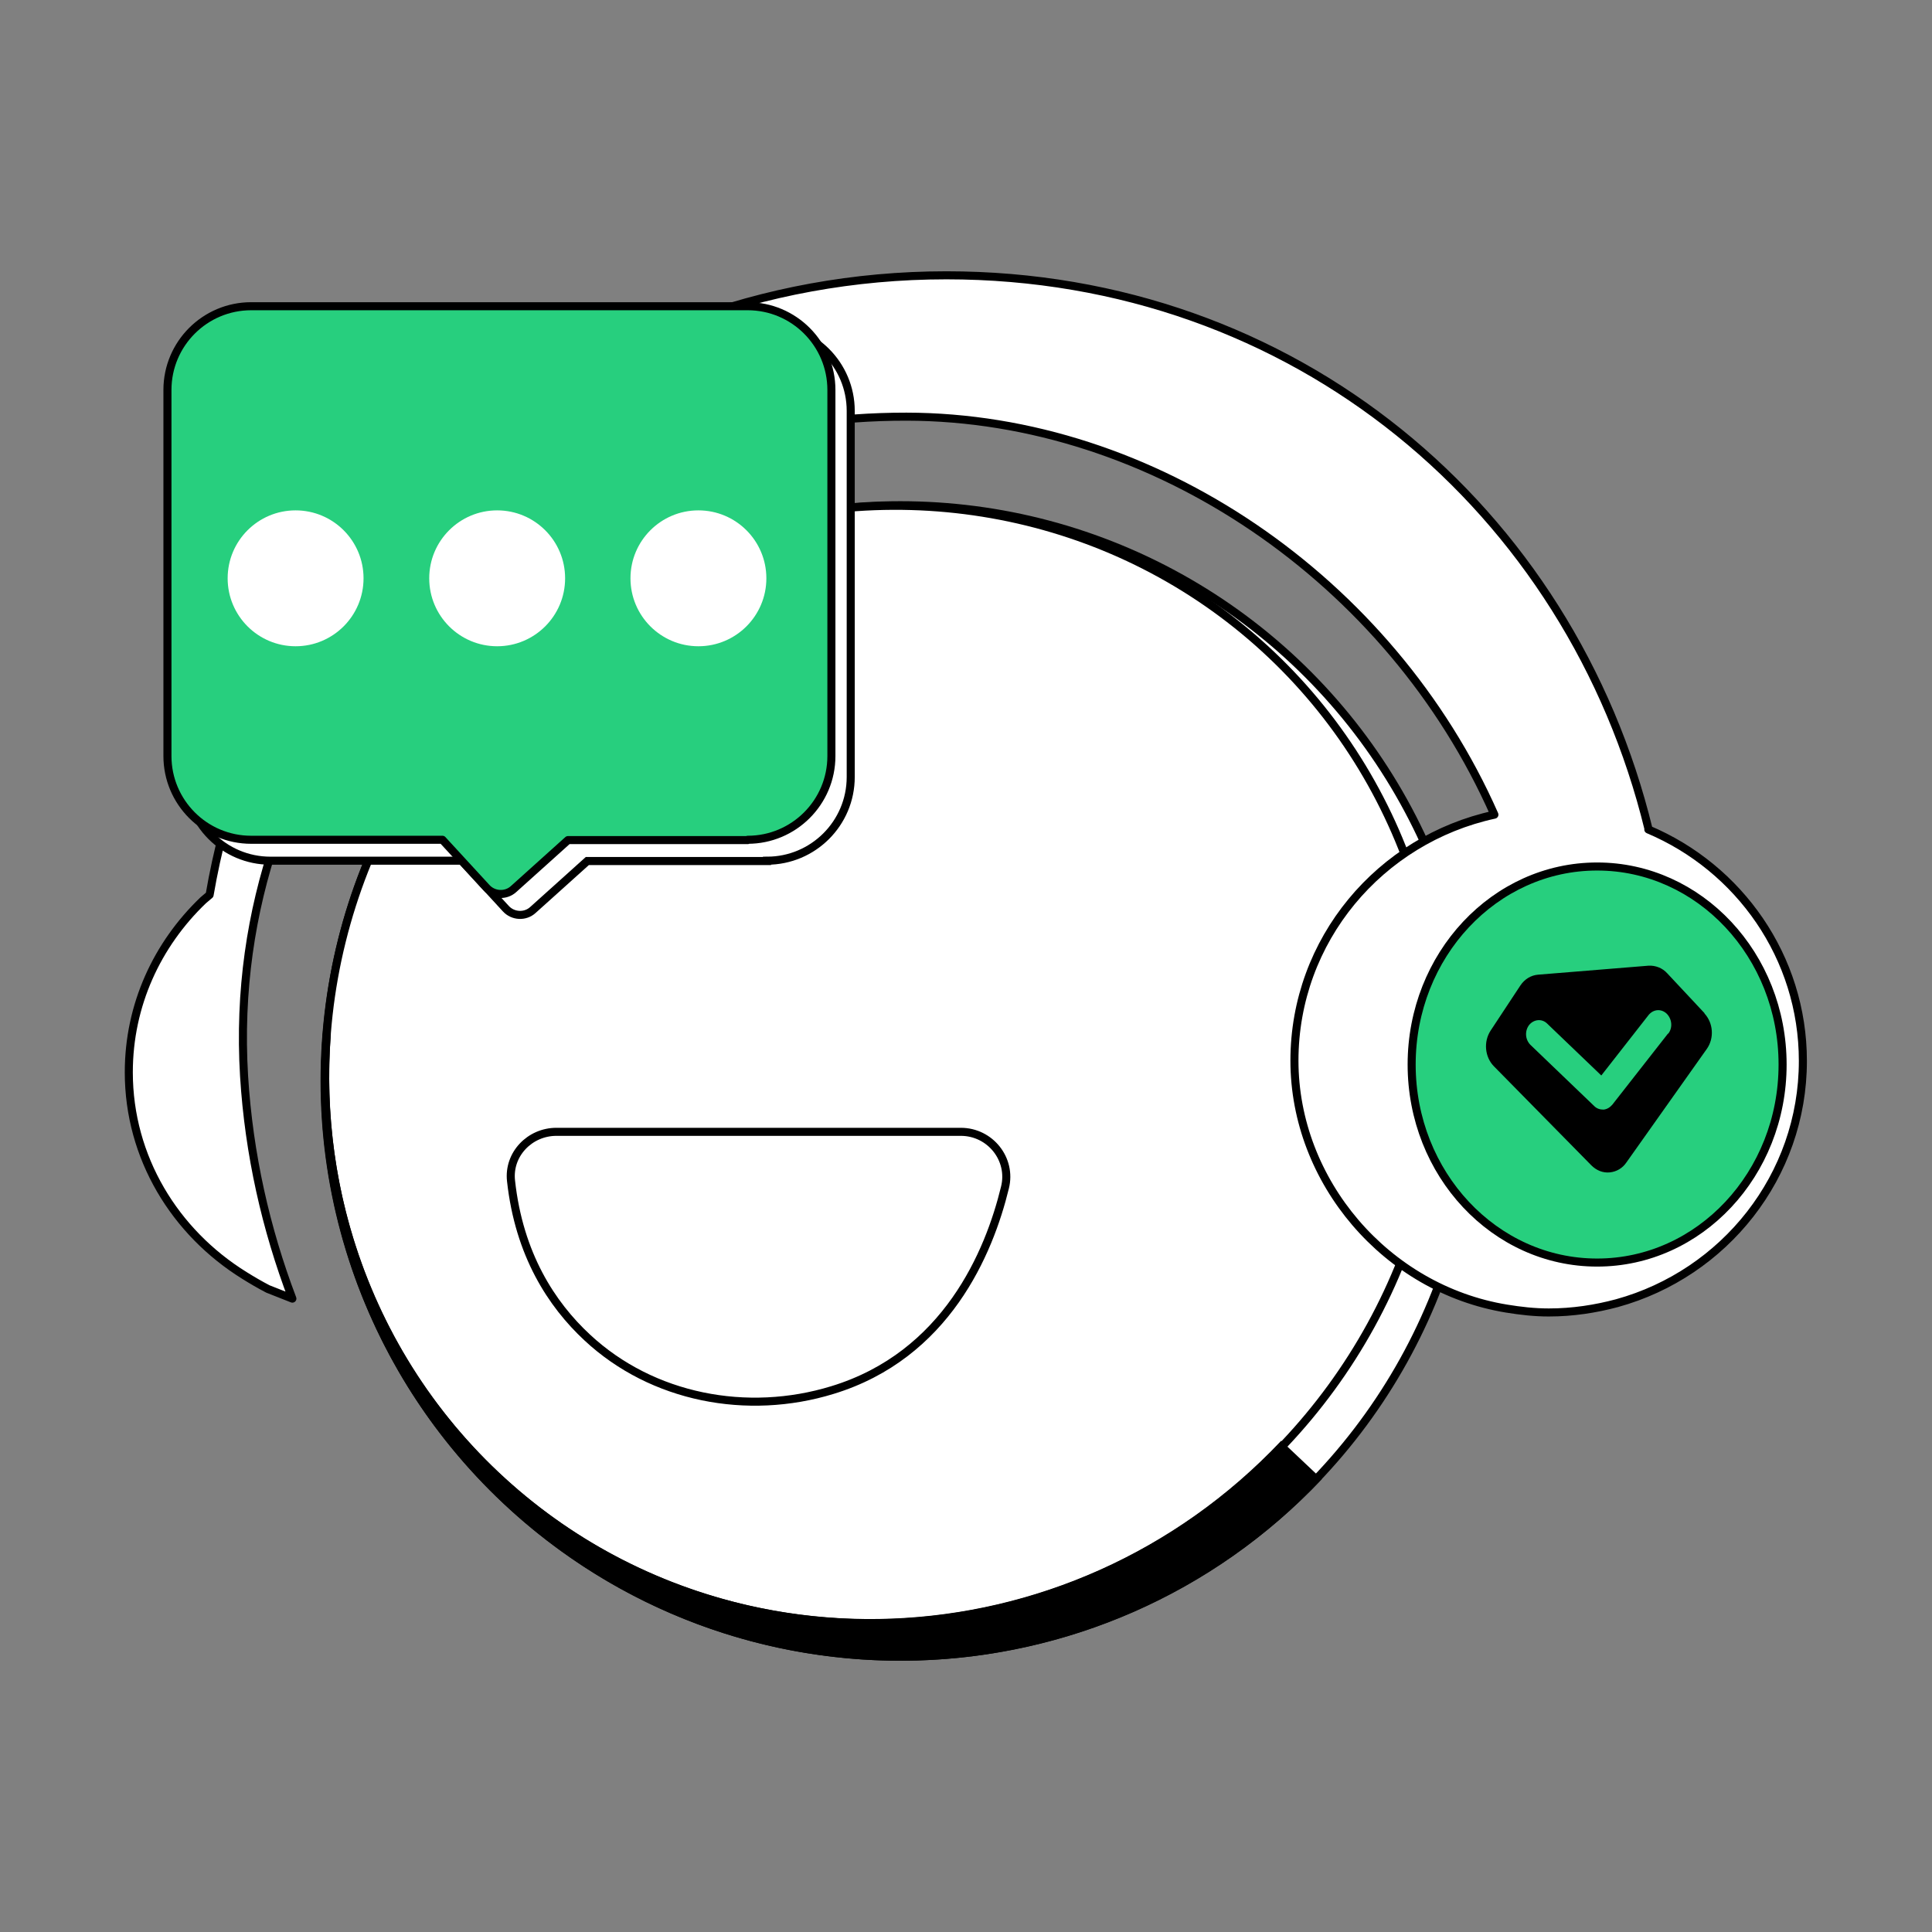
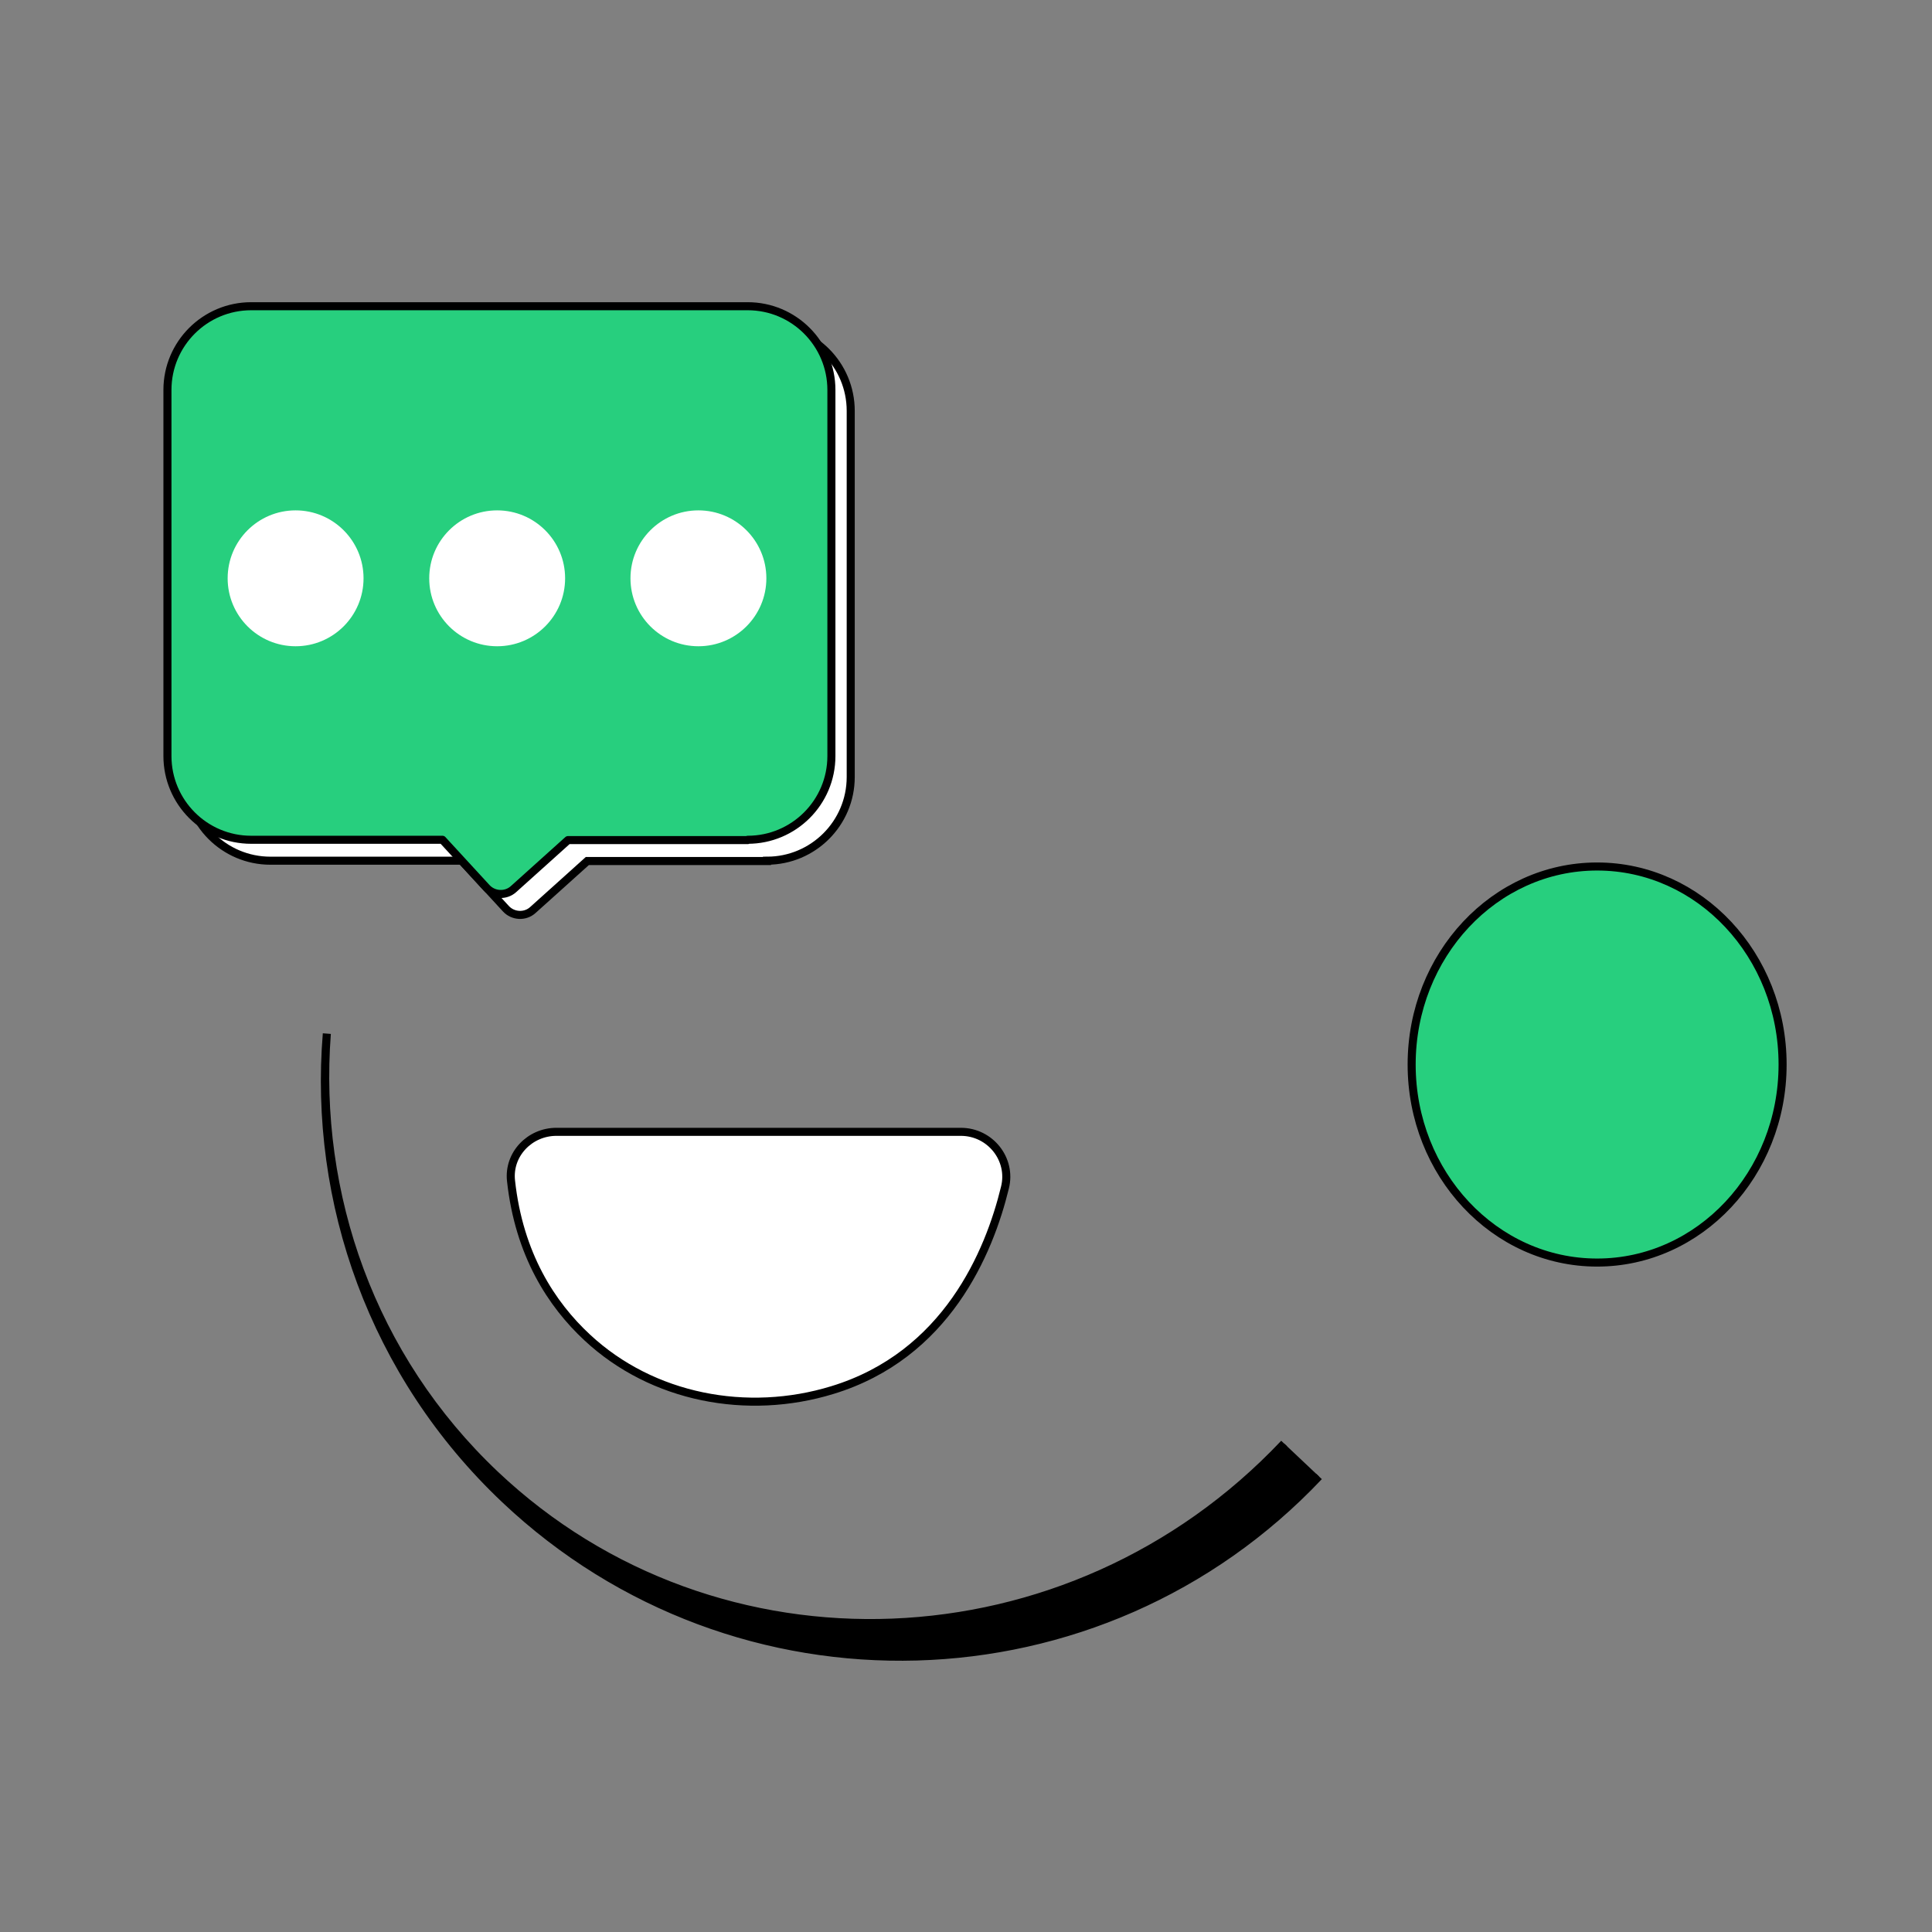
<svg xmlns="http://www.w3.org/2000/svg" id="_图层_1" data-name="图层 1" viewBox="0 0 60 60">
  <rect x="0" y="0" width="60" height="60" fill="#808080" stroke="none" />
  <defs>
    <style>
      .cls-1, .cls-2 {
        stroke-miterlimit: 10;
      }

      .cls-1, .cls-2, .cls-3, .cls-4 {
        stroke: #000;
        stroke-width: .25px;
      }

      .cls-5, .cls-2, .cls-3 {
        fill: #fff;
      }

      .cls-3, .cls-4 {
        stroke-linecap: round;
        stroke-linejoin: round;
      }

      .cls-4 {
        fill: #27cf7e;
      }
    </style>
  </defs>
-   <circle class="cls-3" cx="27.96" cy="33.57" r="17.88" />
-   <ellipse class="cls-3" cx="27.43" cy="33.06" rx="17.53" ry="17.15" transform="translate(-15.44 30.29) rotate(-46.62)" />
  <path class="cls-1" d="M40.96,45.85c-6.78,7.18-18.1,7.5-25.28.71-4.1-3.88-5.96-9.24-5.53-14.46-.38,4.99,1.37,10.05,5.23,13.7,6.88,6.5,17.85,6.07,24.5-.97" />
-   <path class="cls-3" d="M51.2,25.76c-2.42-9.94-10.99-17.21-21.81-17.21-11.49,0-21.01,8.32-22.88,19.24l-.2.17c-1.43,1.37-2.31,3.25-2.31,5.34,0,2.65,1.43,4.97,3.59,6.31.24.15.48.29.73.42l.76.3c-.82-2.16-1.35-4.48-1.5-6.91-.16-2.65.22-5.1.98-7.33,2.78-8.11,10.96-13.16,19.59-13.15,7.66.01,15.04,5.07,18.26,12.36-3.55.77-6.21,3.89-6.21,7.64s2.85,7.09,6.59,7.7c.43.07.86.12,1.31.12.74,0,1.45-.11,2.12-.29,3.33-.92,5.77-3.94,5.77-7.52,0-3.23-1.98-6-4.8-7.19Z" />
  <path class="cls-3" d="M17.28,35.15h12.56c.91,0,1.59.85,1.37,1.73-.49,2.02-1.82,5.21-5.36,6.29-2.64.81-5.59.25-7.61-1.63-1.11-1.03-2.12-2.58-2.37-4.87-.09-.82.58-1.52,1.41-1.52Z" />
  <g>
    <g>
      <path class="cls-2" d="M23.82,26.74h-5.58l-1.69,1.52c-.24.22-.62.2-.84-.04l-1.37-1.49h-5.94c-1.44,0-2.6-1.17-2.6-2.6v-11.37c0-1.44,1.17-2.6,2.6-2.6h15.42c1.44,0,2.6,1.17,2.6,2.6v11.37c0,1.44-1.17,2.6-2.6,2.6Z" />
      <path class="cls-4" d="M23.22,26.09h-5.58l-1.69,1.52c-.24.22-.62.2-.84-.04l-1.37-1.49h-5.94c-1.44,0-2.6-1.17-2.6-2.6v-11.37c0-1.44,1.17-2.6,2.6-2.6h15.42c1.44,0,2.6,1.17,2.6,2.6v11.37c0,1.44-1.17,2.6-2.6,2.6Z" />
    </g>
    <g>
      <circle class="cls-5" cx="9.18" cy="17.96" r="2.11" />
      <circle class="cls-5" cx="15.44" cy="17.96" r="2.11" />
      <circle class="cls-5" cx="21.69" cy="17.96" r="2.11" />
    </g>
  </g>
  <ellipse class="cls-4" cx="49.6" cy="33.06" rx="5.76" ry="6.15" />
-   <path d="M52.94,31.47l-1.16-1.24c-.15-.17-.37-.25-.58-.24l-3.44.28c-.22.02-.41.14-.54.33l-.93,1.41c-.22.34-.18.81.1,1.1l3.03,3.08c.16.16.36.24.57.22s.4-.13.52-.31l2.5-3.53c.23-.33.2-.8-.08-1.1ZM51.8,32.1l-1.73,2.21c-.08.09-.17.14-.27.15-.11,0-.21-.03-.29-.11l-1.98-1.9c-.17-.17-.18-.44-.04-.62.15-.18.4-.2.56-.04l1.68,1.61,1.47-1.88c.15-.18.39-.2.56-.04.17.17.19.44.05.62Z" />
</svg>